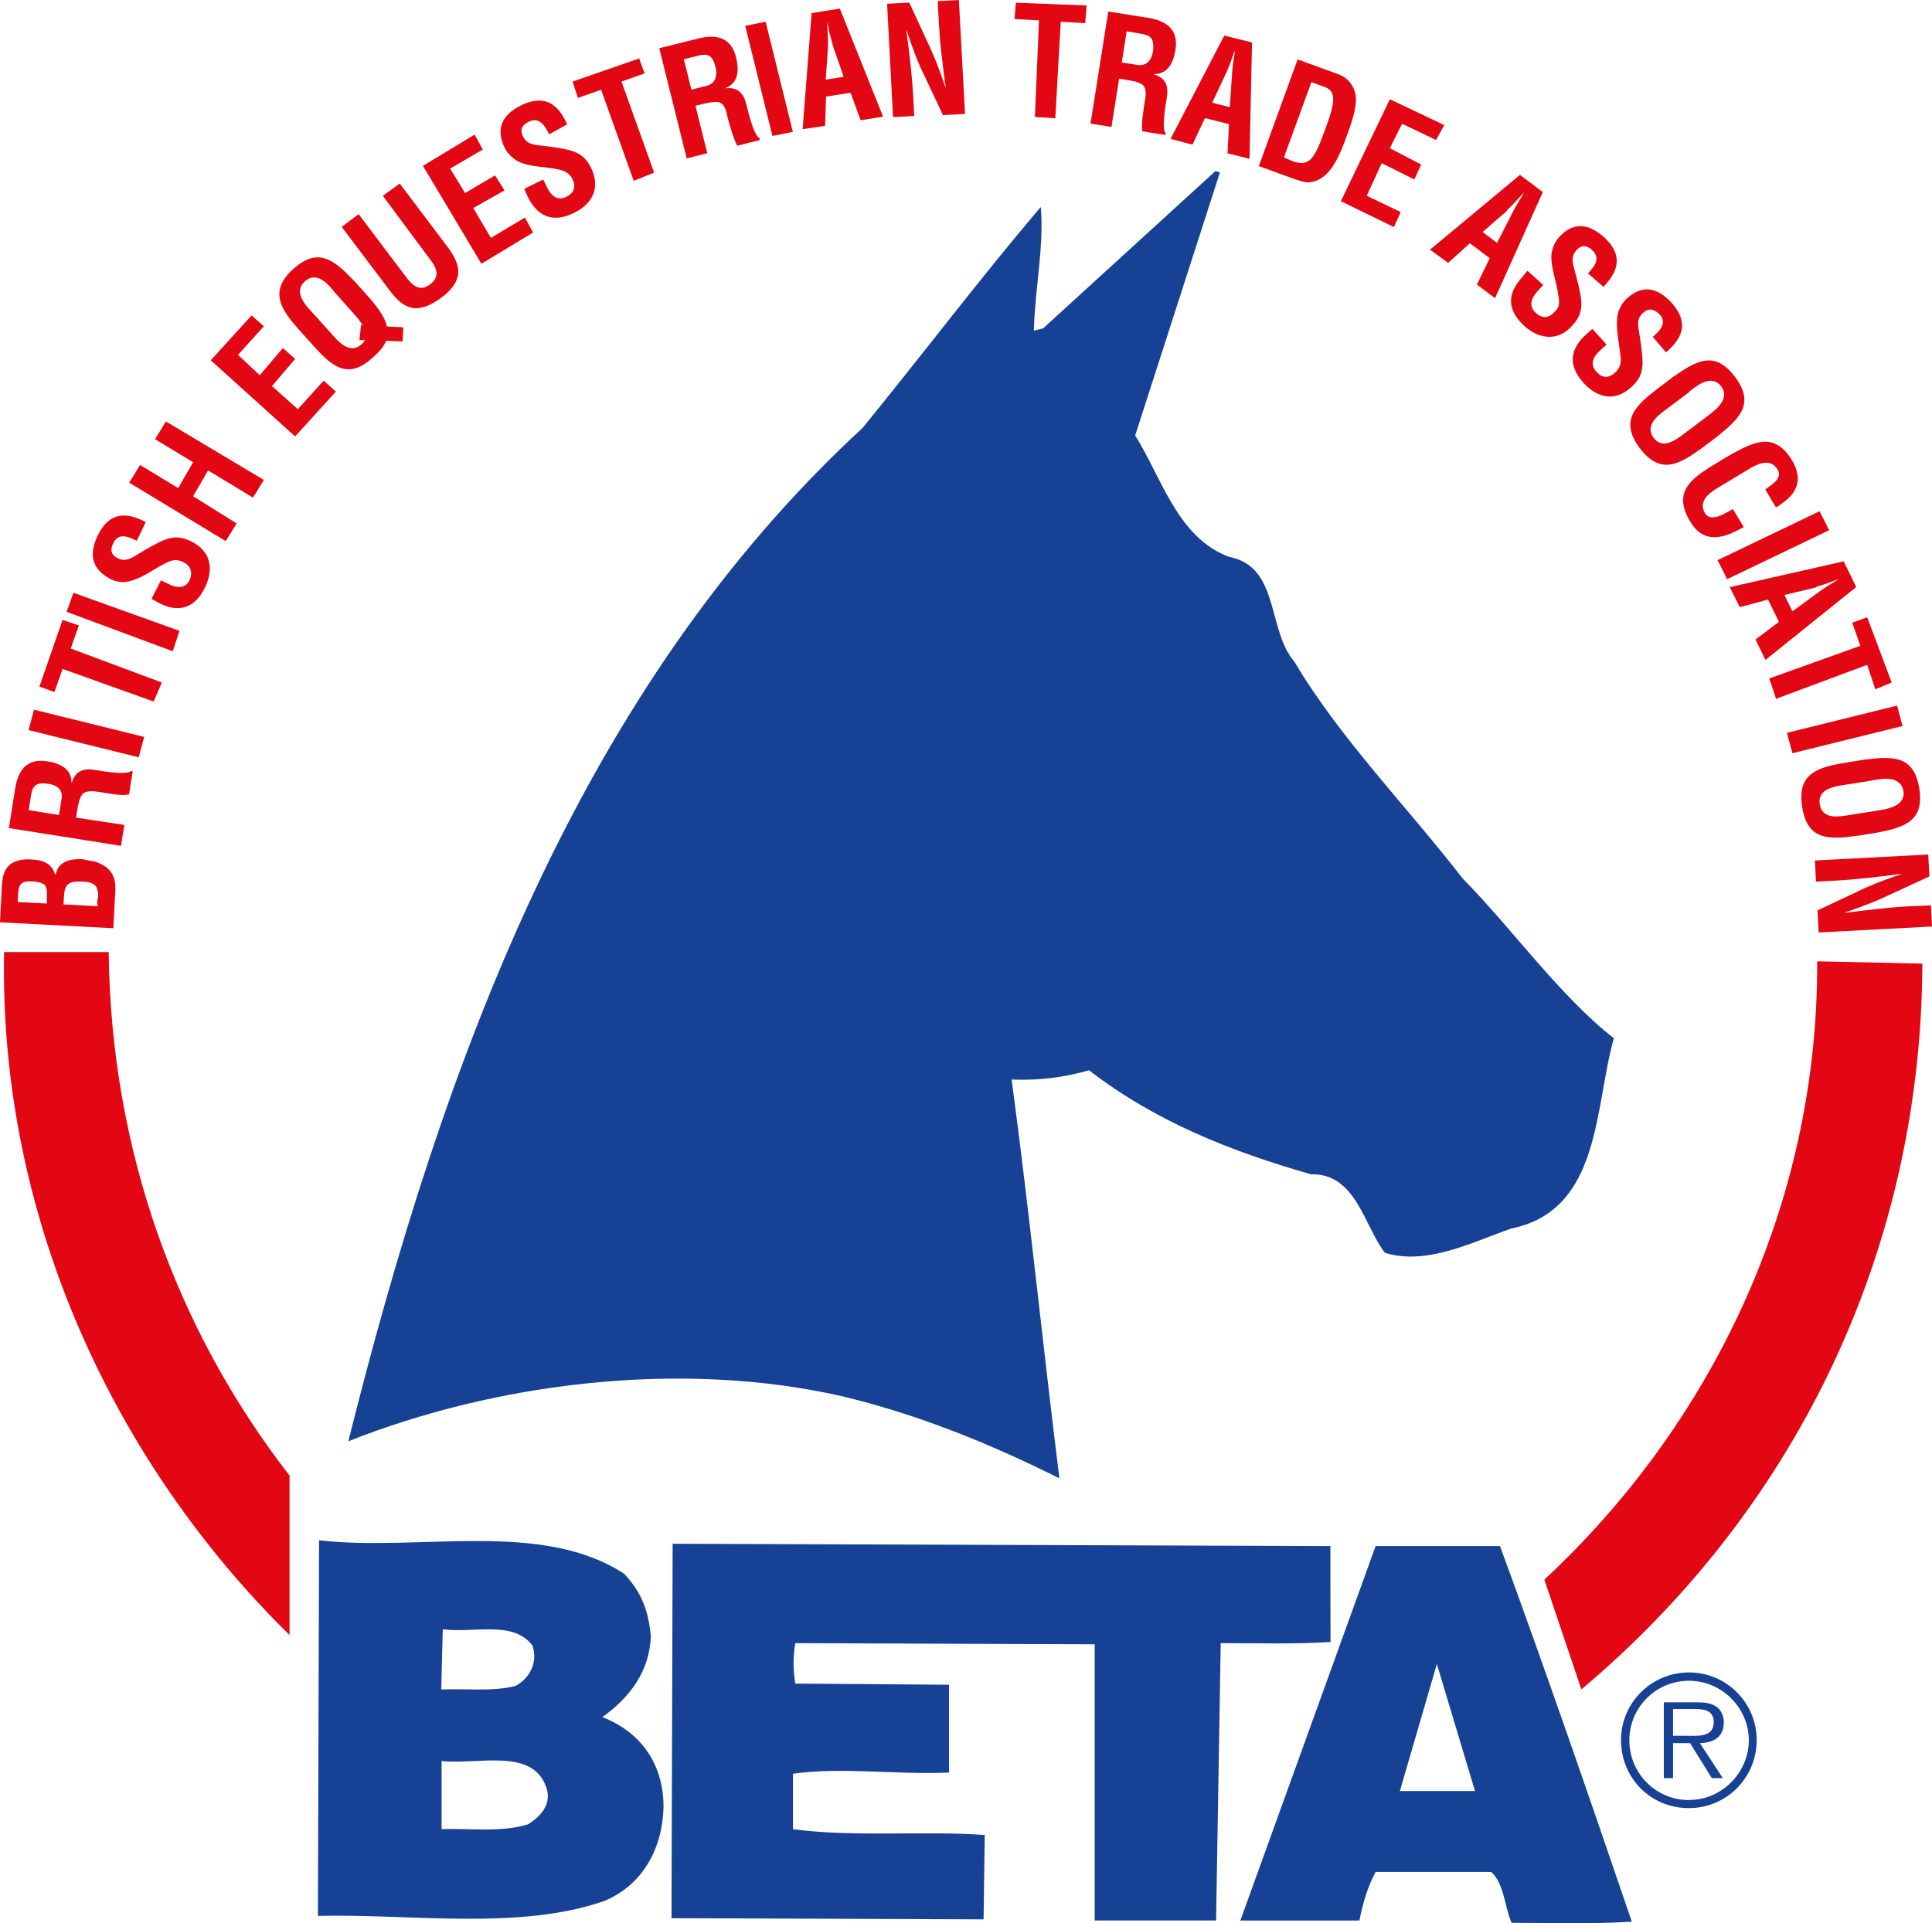
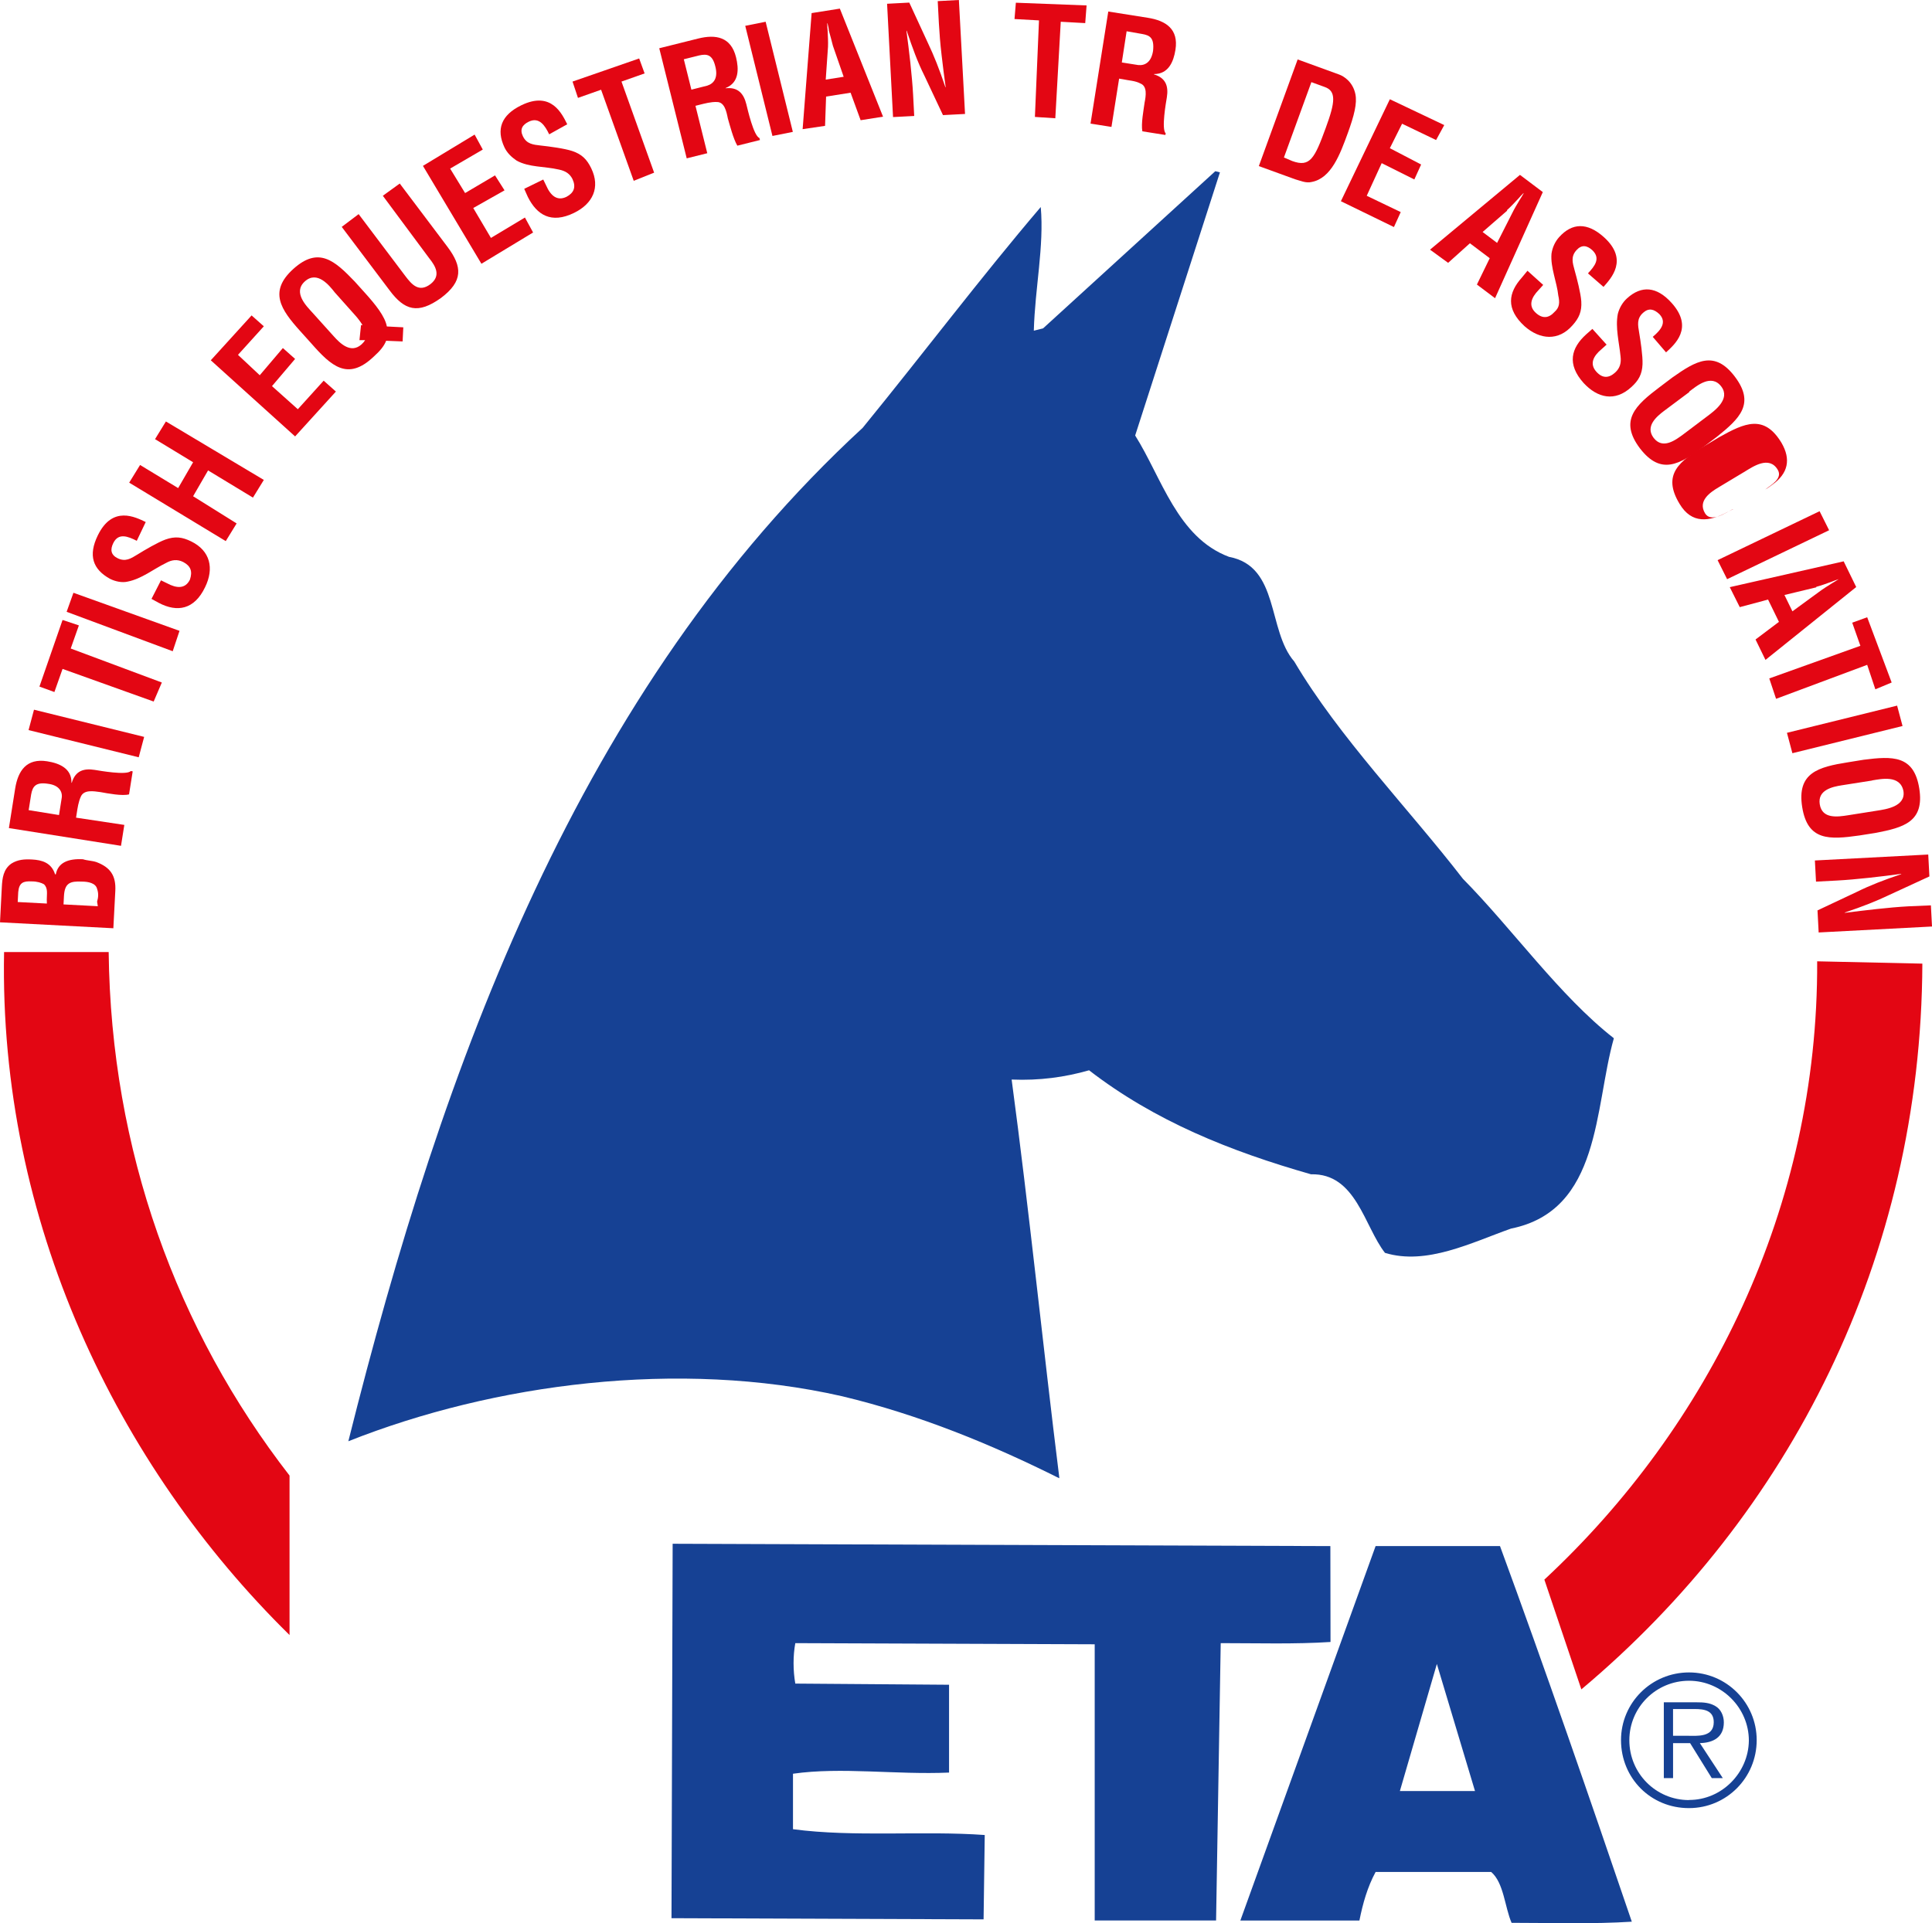
<svg xmlns="http://www.w3.org/2000/svg" version="1.1" id="Layer_1" x="0px" y="0px" width="142.066px" height="141.449px" viewBox="0 0 142.066 141.449" enable-background="new 0 0 142.066 141.449" xml:space="preserve">
  <path fill="#164194" d="M83.472 32.032c1.954 3.1 3.1 7.5 6.9 8.925c3.74 0.7 2.8 5.4 4.8 7.7 c3.314 5.6 8.4 10.8 12.4 15.979c3.654 3.7 7.1 8.6 11.1 11.73c-1.445 5.1-0.935 12.664-7.564 14 c-2.891 1.021-6.205 2.721-9.266 1.785c-1.529-1.955-2.125-5.865-5.439-5.779c-5.95-1.699-11.476-3.91-16.32-7.65 c-1.784 0.511-3.654 0.766-5.694 0.681c1.274 9.5 2.3 19.6 3.5 29.24v0.085c-4.93-2.465-10.284-4.676-15.979-6.035 c-11.984-2.721-25.585-0.936-36.295 3.314c6.971-27.881 17-55.334 37.825-74.545c4.505-5.524 8.67-11.05 13.09-16.235 c0.255 2.891-0.425 5.95-0.51 9.096l0.68-0.17l12.665-11.561l0.341 0.085L83.472 32.032L83.472 32.032z" />
  <path fill="#E30613" d="M7.991 70.027c0.17 14.6 5 27.8 13.3 38.504v11.73C8.587 107.768-0.084 89.8 0.3 70.027H7.991 L7.991 70.027z" />
  <path fill="#E30613" d="M141.357 70.877c-0.085 21.676-9.775 40.545-25.075 53.38l-2.72-8.073 c12.068-11.222 20.145-27.371 20.06-45.477L141.357 70.877L141.357 70.877z" />
  <path fill="#164194" d="M97.837 120.771c-2.635 0.17-5.354 0.086-8.074 0.086l-0.341 20.399h-8.925v-20.315l-22.016-0.084 c-0.17 0.935-0.17 2 0 2.975l11.306 0.085v6.46c-3.91 0.171-7.905-0.425-11.476 0.085v4.08 c4.505 0.6 9.6 0.1 14.1 0.427l-0.085 6.204l-22.949-0.086l0.085-27.54l48.364 0.172L97.837 120.771L97.837 120.771z" />
  <path fill="#164194" d="M110.332 113.719h-9.18l-9.945 27.539h8.755c0.254-1.275 0.595-2.466 1.19-3.57h8.5 c0.934 0.8 1 2.6 1.5 3.74c2.975 0 6 0.1 8.84-0.084C116.877 132.2 113.6 122.7 110.3 113.719z M102.937 131.736l2.72-9.348l2.805 9.348H102.937z" />
-   <path fill="#164194" d="M44.287 126.298c2.04-1.444 3.485-3.399 3.569-5.95c-0.17-1.869-0.681-3.23-1.955-4.591 c-6.12-3.995-15.045-1.614-22.439-2.465l-0.085 27.625c6.715-0.169 14.8 1.1 21.08-1.104c2.806-1.19 4.25-3.824 4.335-6.885 C48.792 129.7 47.1 127.4 44.3 126.298z M32.558 119.837c2.294 0.3 5.183-0.681 6.6 1.2 c0.425 1.273-0.255 2.465-1.274 2.975c-1.7 0.426-3.655 0.17-5.439 0.255L32.558 119.837z M38.762 134.2 c-1.955 0.596-4.25 0.255-6.29 0.34v-5.015c2.634 0.3 6.715-1.021 7.7 1.955C40.632 132.8 39.6 133.7 38.8 134.202z" />
  <path fill="#E30613" d="M7.193 66.654l-2.522-0.132l0.031-0.601c0.051-0.967 0.438-1.124 1.338-1.077 c0.423 0 1 0.1 1.1 0.538c0.108 0.3 0.1 0.6 0 0.938L7.193 66.654L7.193 66.654z M3.448 66.458l-2.145-0.112 l0.037-0.723c0.061-0.71 0.379-0.826 1-0.794c0.399 0 0.7 0.1 0.9 0.214c0.298 0.3 0.2 0.7 0.2 1.126L3.448 66.5 L3.448 66.458z M8.479 65.529c0.059-1.111-0.354-1.734-1.395-2.123C6.757 63.3 6.4 63.3 6.1 63.2 c-1.078-0.057-1.828 0.238-1.997 1.11H4.05c-0.268-0.861-0.971-1.054-1.691-1.092c-0.567-0.03-1.048 0.001-1.522 0.3 c-0.59 0.415-0.669 1.068-0.703 1.735L0 67.838l8.335 0.437L8.479 65.529L8.479 65.529z" />
  <path fill="#E30613" d="M5.636 59.864c0.068-0.439 0.13-0.892 0.316-1.29c0.237-0.503 0.928-0.383 1.437-0.313 c0.551 0.1 1.6 0.3 2.1 0.166l0.269-1.692L9.617 56.71c-0.301 0.335-2.316-0.029-2.657-0.083 c-0.792-0.126-1.418 0.057-1.683 0.95l-0.022-0.004c0.021-1.056-0.888-1.436-1.789-1.579c-1.517-0.24-2.139 0.698-2.35 2 l-0.461 2.913l8.243 1.305l0.244-1.538L5.592 60.14L5.636 59.864L5.636 59.864z M2.108 59.588l0.181-1.144 c0.104-0.581 0.318-0.94 1.241-0.795c0.824 0.1 1.1 0.6 1 1.09l-0.191 1.209L2.108 59.588L2.108 59.588z" />
  <polygon fill="#E30613" points="10.6,54.2 2.5,52.2 2.1,53.7 10.2,55.7" />
  <polygon fill="#E30613" points="4,50.9 4.6,49.2 11.3,51.6 11.9,50.2 5.2,47.7 5.8,46 4.6,45.6 2.9,50.5" />
  <polygon fill="#E30613" points="13.2,46.4 5.4,43.6 4.9,45 12.7,47.9" />
  <path fill="#E30613" d="M10.716 38.396c-0.744-0.351-2.437-1.25-3.523 0.98c-0.722 1.48-0.373 2.5 0.9 3.2 c0.399 0.2 0.9 0.3 1.3 0.201c1.028-0.204 1.883-0.914 2.81-1.366c0.426-0.238 0.823-0.292 1.263-0.077 c0.57 0.3 0.7 0.7 0.5 1.3c-0.337 0.689-0.974 0.651-1.688 0.265l-0.44-0.214L11.14 44.05l0.55 0.3 c1.341 0.7 2.6 0.5 3.394-1.168c0.668-1.37 0.388-2.672-1.034-3.364c-0.649-0.317-1.173-0.387-1.878-0.136 c-0.569 0.205-1.545 0.781-2.06 1.101c-0.494 0.304-0.89 0.556-1.46 0.278c-0.51-0.249-0.554-0.642-0.324-1.112 c0.375-0.77 1.064-0.508 1.729-0.171L10.716 38.396L10.716 38.396z" />
  <polygon fill="#E30613" points="17.4,38.5 14.2,36.5 15.3,34.6 18.6,36.6 19.4,35.3 12.2,31 11.4,32.3 14.2,34 13.1,35.9 10.3,34.2 9.5,35.5 16.6,39.8" />
  <polygon fill="#E30613" points="24.7,28.8 23.8,28 21.9,30.1 20,28.4 21.7,26.4 20.8,25.6 19.1,27.6 17.5,26.1 19.4,24 18.5,23.2 15.5,26.5 21.7,32.1" />
  <path fill="#E30613" d="M29.656 24.075l-1.21-0.063c-0.135-0.747-0.854-1.628-1.567-2.422l-0.797-0.885 c-1.472-1.535-2.652-2.598-4.506-0.93c-1.853 1.668-0.919 3 0.5 4.578l0.797 0.885c1.489 1.7 2.7 2.8 4.6 1 c0.479-0.432 0.766-0.779 0.921-1.173l1.211 0.048L29.656 24.075L29.656 24.075z M26.432 25.018l0.417 0 c-0.062 0.1-0.146 0.205-0.262 0.31c-0.794 0.715-1.588-0.083-2.049-0.596l-1.549-1.721c-0.433-0.479-1.482-1.495-0.572-2.314 c0.909-0.819 1.8 0.3 2.2 0.811l1.541 1.728c0.179 0.2 0.4 0.5 0.5 0.68l-0.11-0.006L26.432 25.018L26.432 25.018z" />
  <path fill="#E30613" d="M31.549 18.978c0.482 0.6 0.9 1.3 0.1 1.923c-0.845 0.636-1.371 0.029-1.853-0.61l-3.424-4.542 l-1.243 0.938l3.503 4.648c1.11 1.5 2.1 1.8 3.8 0.577c1.626-1.226 1.577-2.29 0.466-3.765l-3.503-4.648l-1.244 0.9 L31.549 18.978L31.549 18.978z" />
  <polygon fill="#E30613" points="39.2,17.1 38.6,16 36.1,17.5 34.8,15.3 37.1,14 36.4,12.9 34.2,14.2 33.1,12.4 35.5,11 34.9,9.9 31.1,12.2 35.4,19.4" />
  <path fill="#E30613" d="M41.71 9.141c-0.371-0.735-1.148-2.484-3.38-1.396c-1.479 0.722-1.858 1.773-1.233 3.1 c0.193 0.4 0.5 0.7 0.9 0.975c0.936 0.5 2 0.4 3.1 0.651c0.481 0.1 0.8 0.3 1 0.7 c0.277 0.6 0.1 1.017-0.441 1.305c-0.689 0.336-1.169-0.086-1.494-0.831l-0.215-0.44l-1.399 0.684l0.268 0.6 c0.654 1.3 1.7 2 3.4 1.168c1.37-0.668 1.948-1.867 1.256-3.287c-0.316-0.65-0.688-1.027-1.396-1.263 c-0.574-0.19-1.698-0.336-2.301-0.401c-0.576-0.065-1.044-0.11-1.322-0.68c-0.248-0.51-0.041-0.847 0.43-1.076 c0.771-0.376 1.2 0.3 1.5 0.93L41.71 9.141L41.71 9.141z" />
  <polygon fill="#E30613" points="42.5,7.2 44.2,6.6 46.6,13.3 48.1,12.7 45.7,6 47.4,5.4 47,4.3 42.1,6" />
  <path fill="#E30613" d="M51.406 7.715c0.432-0.107 0.872-0.229 1.313-0.212c0.557 0 0.7 0.7 0.8 1.2 c0.146 0.5 0.4 1.5 0.7 2.012l1.663-0.415l-0.038-0.151c-0.426-0.146-0.879-2.144-0.962-2.478 c-0.193-0.777-0.606-1.283-1.532-1.178L53.367 6.47c0.979-0.394 0.975-1.379 0.754-2.265c-0.371-1.49-1.478-1.695-2.784-1.37 l-2.86 0.714l2.019 8.098l1.512-0.377l-0.868-3.487L51.406 7.715L51.406 7.715z M50.283 4.359l1.123-0.28 c0.575-0.132 0.99-0.075 1.2 0.832c0.201 0.81-0.105 1.231-0.595 1.387L50.84 6.595L50.283 4.359L50.283 4.359z" />
  <polygon fill="#E30613" points="58.3,9.7 56.3,1.6 54.8,1.9 56.8,10" />
  <path fill="#E30613" d="M60.669 9.257l0.076-2.153l1.802-0.285l0.738 2.024l1.648-0.262l-3.176-7.947l-2.076 0.329L59.02 9.5 L60.669 9.257L60.669 9.257z M60.886 3.442c0.017-0.397-0.011-0.775-0.027-1.168c-0.02-0.188-0.026-0.379-0.032-0.558l0.022-0.004 c0.05 0.2 0.1 0.4 0.1 0.541c0.105 0.4 0.2 0.7 0.3 1.12l0.789 2.274l-1.319 0.209L60.886 3.442L60.886 3.442z" />
  <path fill="#E30613" d="M69.039 1.716c0.039 0.7 0.1 1.5 0.2 2.341c0.086 0.8 0.2 1.6 0.3 2.358l-0.021 0 c-0.449-1.336-0.835-2.308-1.285-3.253l-1.37-2.971L65.23 0.277l0.438 8.334l1.557-0.081l-0.082-1.567 c-0.035-0.667-0.112-1.498-0.2-2.329c-0.089-0.843-0.2-1.684-0.291-2.37l0.021-0.001c0.437 1.3 0.8 2.3 1.3 3.3 l1.367 2.904l1.622-0.085L70.51 0l-1.556 0.082L69.039 1.716L69.039 1.716z" />
  <polygon fill="#E30613" points="74.6,1.4 76.4,1.5 76.1,8.6 77.6,8.7 78,1.6 79.8,1.7 79.9,0.4 74.7,0.2" />
  <path fill="#E30613" d="M82.566 5.828c0.438 0.1 0.9 0.1 1.3 0.317c0.504 0.2 0.4 0.9 0.3 1.4 c-0.074 0.551-0.269 1.557-0.165 2.114l1.692 0.268L85.72 9.81c-0.337-0.302 0.028-2.316 0.083-2.657 c0.125-0.792-0.059-1.418-0.951-1.684l0.004-0.021c1.056 0 1.437-0.888 1.579-1.789c0.239-1.517-0.698-2.139-2.027-2.35 l-2.913-0.461L80.19 9.091l1.539 0.244l0.563-3.551L82.566 5.828L82.566 5.828z M82.844 2.3l1.144 0.2 c0.581 0.1 0.9 0.3 0.8 1.241c-0.13 0.824-0.578 1.092-1.089 1.044l-1.209-0.191L82.844 2.3L82.844 2.3z" />
-   <path fill="#E30613" d="M87.691 10.638l0.911-1.952l1.771 0.441l-0.111 2.151l1.619 0.403l0.185-8.556l-2.041-0.509l-3.952 7.6 L87.691 10.638L87.691 10.638z M90.163 5.37c0.17-0.359 0.294-0.718 0.431-1.085c0.058-0.182 0.124-0.359 0.189-0.526l0.021 0 c-0.021 0.179-0.047 0.367-0.081 0.554c-0.052 0.389-0.11 0.764-0.129 1.16L90.432 7.88l-1.296-0.323L90.163 5.37L90.163 5.37z" />
  <path fill="#E30613" d="M94.411 11.583l2.019-5.542l0.962 0.35c0.879 0.3 0.8 1.1 0.1 3 c-0.826 2.27-1.161 2.929-2.47 2.453L94.411 11.583L94.411 11.583z M95.237 13.187c0.366 0.1 0.8 0.3 1.2 0.2 c1.457-0.263 2.107-2.051 2.671-3.599c0.473-1.297 0.694-2.199 0.558-2.864c-0.184-0.896-0.838-1.312-1.192-1.441l-3.054-1.111 l-2.854 7.844L95.237 13.187L95.237 13.187z" />
  <polygon fill="#E30613" points="102.5,16.7 103,15.6 100.5,14.4 101.6,12 104,13.2 104.5,12.1 102.2,10.9 103.1,9.1 105.6,10.3 106.2,9.2 102.2,7.3 98.6,14.8" />
  <path fill="#E30613" d="M106.485 19.333l1.602-1.44l1.458 1.099l-0.943 1.937l1.334 1.005l3.512-7.805l-1.68-1.266l-6.614 5.5 L106.485 19.333L106.485 19.333z M110.819 15.451c0.296-0.265 0.551-0.547 0.82-0.831c0.123-0.145 0.255-0.282 0.38-0.41 l0.018 0.013c-0.09 0.155-0.186 0.32-0.29 0.478c-0.199 0.338-0.399 0.66-0.572 1.019l-1.089 2.147l-1.065-0.804L110.819 15.5 L110.819 15.451z" />
  <path fill="#E30613" d="M117.911 21.101c0.543-0.619 1.873-1.997 0.029-3.658c-1.226-1.102-2.341-1.059-3.294 0 c-0.298 0.331-0.496 0.767-0.56 1.219c-0.087 1 0.4 2.1 0.5 3.076c0.111 0.5 0.1 0.872-0.273 1.2 c-0.424 0.472-0.888 0.519-1.374 0.079c-0.571-0.514-0.358-1.115 0.21-1.697l0.328-0.363l-1.158-1.043l-0.409 0.5 c-0.998 1.108-1.202 2.3 0.2 3.583c1.133 1 2.5 1.1 3.519-0.066c0.484-0.537 0.695-1.021 0.648-1.767 c-0.04-0.605-0.326-1.701-0.49-2.283c-0.155-0.56-0.289-1.01 0.135-1.48c0.38-0.422 0.771-0.355 1.158-0.006 c0.637 0.6 0.2 1.164-0.313 1.711L117.911 21.101L117.911 21.101z" />
  <path fill="#E30613" d="M122.51 25.917c0.604-0.56 2.072-1.791 0.411-3.635c-1.102-1.224-2.217-1.298-3.274-0.345 c-0.33 0.298-0.573 0.711-0.684 1.154c-0.195 1 0.1 2.1 0.2 3.115c0.062 0.484-0.038 0.873-0.402 1.2 c-0.471 0.425-0.937 0.424-1.375-0.064c-0.514-0.57-0.239-1.146 0.387-1.665l0.364-0.328l-1.043-1.158l-0.455 0.4 c-1.108 0.998-1.438 2.194-0.188 3.583c1.021 1.1 2.3 1.4 3.5 0.302c0.537-0.483 0.799-0.942 0.829-1.689 c0.023-0.605-0.146-1.726-0.248-2.322c-0.097-0.572-0.184-1.033 0.288-1.458c0.423-0.38 0.804-0.273 1.2 0.1 c0.573 0.6 0.1 1.178-0.489 1.669L122.51 25.917L122.51 25.917z" />
  <path fill="#E30613" d="M122.026 28.482c-1.777 1.34-2.976 2.45-1.436 4.495c1.54 2 2.9 1.2 4.717-0.141l0.95-0.717 c1.657-1.332 2.818-2.416 1.318-4.407c-1.5-1.991-2.862-1.173-4.6 0.053L122.026 28.482L122.026 28.482z M124.217 28.8 c0.517-0.389 1.619-1.346 2.356-0.368c0.696 0.924-0.506 1.788-1.039 2.19l-1.706 1.286c-0.641 0.481-1.563 1.163-2.23 0.3 c-0.645-0.854 0.221-1.573 0.771-1.989L124.217 28.838L124.217 28.838z" />
-   <path fill="#E30613" d="M127.424 37.444c-0.476 0.246-1.605 1.043-2.048 0.309c-0.551-0.916 0.386-1.542 0.977-1.897l1.983-1.192 c0.555-0.332 1.751-1.169 2.382-0.12c0.396 0.658-0.491 1.127-0.914 1.459l0.791 1.316c0.187-0.1 0.355-0.228 0.525-0.355 c1.163-0.829 1.373-1.863 0.676-3.067c-1.283-2.137-2.725-1.466-4.581-0.429l-1.021 0.613c-1.908 1.146-3.215 2.127-1.896 4.3 c0.896 1.5 2.2 1.3 3.5 0.606c0.139-0.07 0.287-0.146 0.427-0.218L127.424 37.444L127.424 37.444z" />
+   <path fill="#E30613" d="M127.424 37.444c-0.476 0.246-1.605 1.043-2.048 0.309c-0.551-0.916 0.386-1.542 0.977-1.897l1.983-1.192 c0.555-0.332 1.751-1.169 2.382-0.12c0.396 0.658-0.491 1.127-0.914 1.459c0.187-0.1 0.355-0.228 0.525-0.355 c1.163-0.829 1.373-1.863 0.676-3.067c-1.283-2.137-2.725-1.466-4.581-0.429l-1.021 0.613c-1.908 1.146-3.215 2.127-1.896 4.3 c0.896 1.5 2.2 1.3 3.5 0.606c0.139-0.07 0.287-0.146 0.427-0.218L127.424 37.444L127.424 37.444z" />
  <polygon fill="#E30613" points="127,42.6 134.5,39 133.8,37.6 126.3,41.2" />
  <path fill="#E30613" d="M127.93 44.656l2.081-0.557l0.8 1.64l-1.721 1.297l0.731 1.501l6.672-5.359l-0.922-1.891l-8.375 1.9 L127.93 44.656L127.93 44.656z M133.554 43.163c0.384-0.101 0.737-0.236 1.107-0.367c0.175-0.072 0.354-0.136 0.524-0.193l0.01 0 c-0.15 0.099-0.312 0.201-0.476 0.294c-0.331 0.211-0.656 0.407-0.974 0.647l-1.943 1.42l-0.587-1.201L133.554 43.2 L133.554 43.163z" />
  <polygon fill="#E30613" points="136.2,45.8 136.8,47.5 130.1,49.9 130.6,51.4 137.3,48.9 137.9,50.7 139.1,50.2 137.3,45.4" />
  <polygon fill="#E30613" points="131.8,55.4 139.9,53.4 139.5,51.9 131.4,53.9" />
  <path fill="#E30613" d="M135.897 56.066c-2.198 0.349-3.777 0.768-3.376 3.296c0.399 2.5 2 2.4 4.2 2.09l1.176-0.186 c2.09-0.398 3.623-0.811 3.233-3.272c-0.39-2.463-1.977-2.38-4.087-2.113L135.897 56.066L135.897 56.066z M137.665 57.4 c0.639-0.101 2.063-0.428 2.3 0.781c0.183 1.144-1.286 1.342-1.944 1.446l-2.11 0.334c-0.791 0.125-1.925 0.294-2.099-0.806 c-0.168-1.055 0.934-1.286 1.614-1.394L137.665 57.409L137.665 57.409z" />
  <path fill="#E30613" d="M140.351 66.661c-0.744 0.039-1.543 0.114-2.342 0.2c-0.798 0.087-1.604 0.185-2.357 0.28l-0.001-0.022 c1.336-0.449 2.308-0.834 3.253-1.285l2.971-1.37l-0.085-1.611l-8.335 0.437l0.082 1.556l1.567-0.082 c0.666-0.035 1.498-0.111 2.329-0.2c0.843-0.088 1.684-0.199 2.368-0.291l0.003 0.022c-1.293 0.436-2.286 0.821-3.255 1.3 l-2.902 1.367l0.085 1.623l8.335-0.438l-0.082-1.556L140.351 66.661L140.351 66.661z" />
  <path fill="#164194" d="M124.199 132.99c2.756 0 4.976-2.233 4.976-5.002c0-2.742-2.22-4.977-4.976-4.977 c-2.769 0-5.001 2.233-5.001 4.977C119.198 130.8 121.4 133 124.2 132.99L124.199 132.99z M124.199 132.4 c-2.429 0-4.388-1.959-4.388-4.402c0-2.416 1.959-4.375 4.388-4.375c2.416 0 4.4 2 4.4 4.4 C128.574 130.4 126.6 132.4 124.2 132.391L124.199 132.391z M124.996 128.21c0.992-0.024 1.763-0.431 1.763-1.526 c0-0.472-0.209-0.968-0.627-1.201c-0.418-0.25-0.888-0.274-1.357-0.274h-2.429v5.576h0.68v-2.573h1.254l1.593 2.573h0.811 L124.996 128.21L124.996 128.21z M123.024 127.675v-1.972h1.593c0.692 0 1.4 0.1 1.4 0.966c0 1.138-1.214 1.006-1.998 1 H123.024L123.024 127.675z" />
</svg>